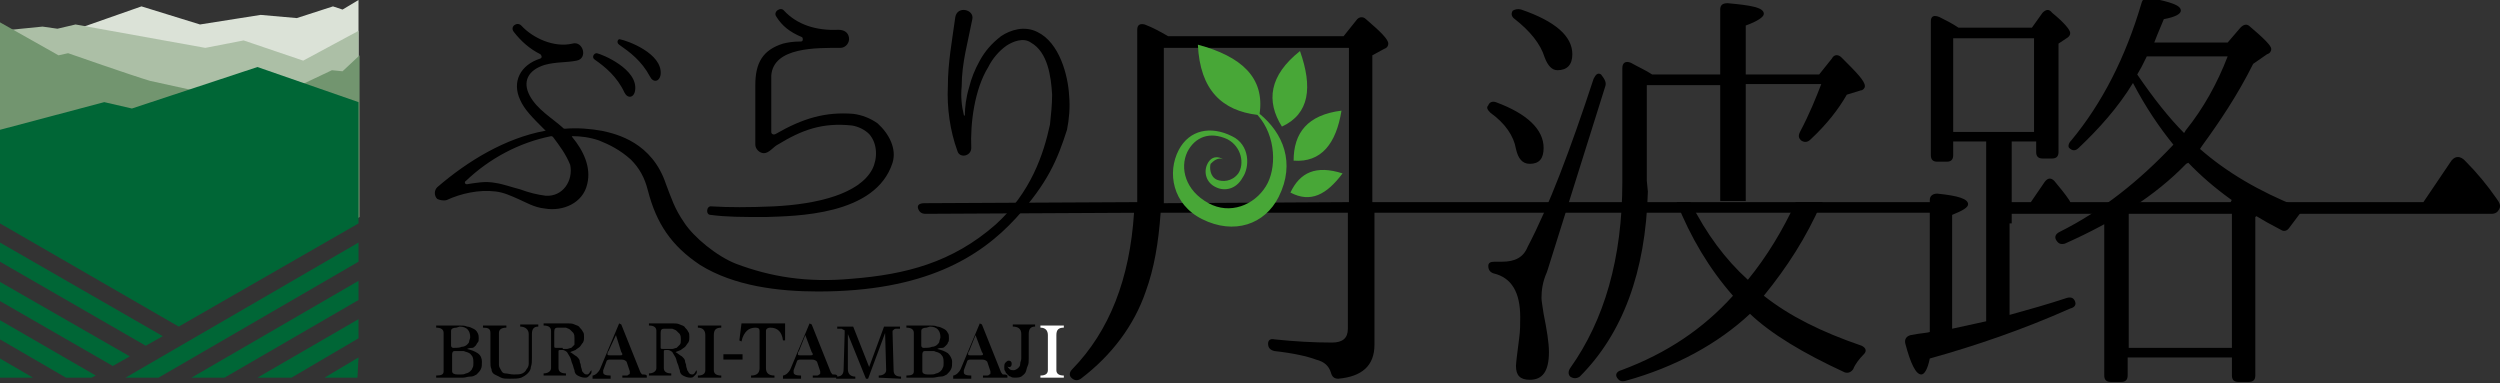
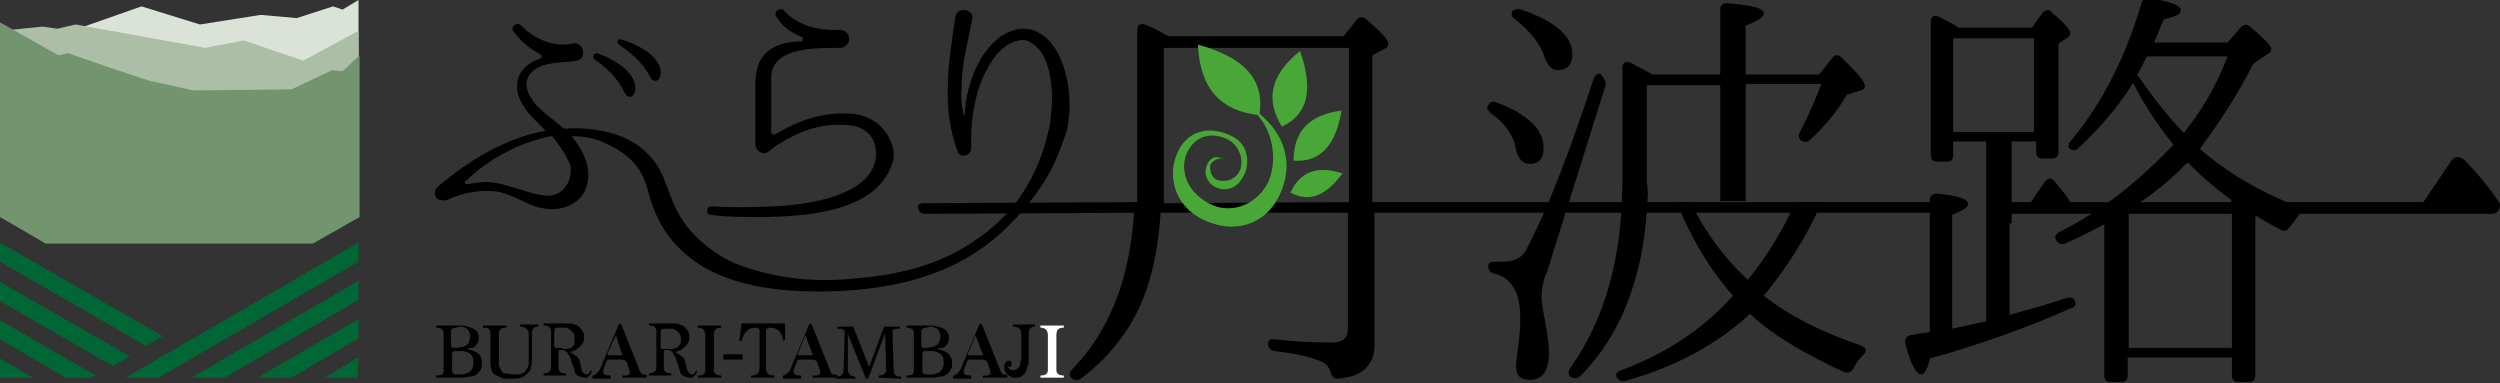
<svg xmlns="http://www.w3.org/2000/svg" version="1.1" id="レイヤー_1" x="0px" y="0px" viewBox="0 0 235 36" style="enable-background:new 0 0 235 36;" xml:space="preserve">
  <rect x="0" y="0" width="235" height="36" fill="#333333" stroke="none" />
  <style type="text/css">
	.st0{fill:#FFFFFF;}
	.st1{fill-rule:evenodd;clip-rule:evenodd;fill:#48A737;}
	.st2{fill:#DBE2D7;}
	.st3{fill:#ACBFA6;}
	.st4{fill:#72956F;}
	.st5{fill:#006636;}
</style>
  <path d="M43.9,32.8c0.4,0.1,0.7,0.2,1,0.4s0.4,0.5,0.4,0.8c0,0.3,0,0.5-0.1,0.7c-0.1,0.2-0.2,0.3-0.4,0.5c-0.2,0.1-0.3,0.2-0.6,0.2  s-0.4,0.1-0.7,0.1c-0.4,0-0.8,0-1.2,0s-0.8,0-1.3,0v-0.2c0.5,0,0.7-0.1,0.7-0.4v-3.6c0-0.3-0.2-0.5-0.7-0.5v-0.2h2.2  c0.3,0,0.5,0,0.7,0.1c0.2,0,0.4,0.1,0.6,0.2c0.2,0.1,0.3,0.2,0.4,0.4s0.1,0.3,0.1,0.5c0,0.2,0,0.3-0.1,0.4c-0.1,0.1-0.1,0.2-0.2,0.3  c-0.1,0.1-0.2,0.2-0.3,0.2S44.1,32.7,43.9,32.8L43.9,32.8L43.9,32.8z M42.9,30.8c-0.3,0-0.5,0.1-0.5,0.3v1.4c0,0.1,0.1,0.2,0.2,0.2  c0.3,0,0.6,0,0.8-0.1c0.2,0,0.4-0.1,0.5-0.2c0.1-0.1,0.2-0.2,0.2-0.3c0-0.1,0.1-0.3,0.1-0.4c0-0.6-0.3-1-1-1L42.9,30.8L42.9,30.8z   M43.3,35.2c0.2,0,0.3,0,0.5-0.1c0.1,0,0.3-0.1,0.4-0.2c0.1-0.1,0.2-0.2,0.2-0.3c0.1-0.1,0.1-0.3,0.1-0.5c0-0.2,0-0.4-0.1-0.6  c-0.1-0.1-0.2-0.3-0.3-0.3c-0.1-0.1-0.3-0.1-0.5-0.2c-0.2,0-0.4,0-0.6,0h-0.3c-0.1,0-0.2,0.1-0.2,0.3v1.6c0,0.2,0.2,0.3,0.5,0.3  L43.3,35.2L43.3,35.2z" />
  <path d="M49.7,31.4c0-0.4-0.3-0.7-0.8-0.7v-0.2h1.7v0.2c-0.4,0-0.6,0.2-0.6,0.7v2.3c0,0.3,0,0.5-0.1,0.8c0,0.2-0.1,0.4-0.3,0.6  c-0.2,0.2-0.4,0.3-0.6,0.4c-0.3,0.1-0.6,0.1-1.1,0.1c-0.3,0-0.6,0-0.8-0.1c-0.2-0.1-0.4-0.2-0.6-0.3s-0.3-0.3-0.3-0.5  c-0.1-0.2-0.1-0.4-0.1-0.7v-2.7c0-0.4-0.2-0.5-0.7-0.5v-0.2h2.2v0.2c-0.5,0-0.7,0.2-0.7,0.5v2.5c0,0.2,0,0.3,0,0.5  c0,0.2,0.1,0.3,0.2,0.5s0.2,0.3,0.4,0.3s0.5,0.1,0.8,0.1c0.3,0,0.6,0,0.8-0.1c0.2-0.1,0.3-0.2,0.4-0.4c0.1-0.1,0.2-0.3,0.2-0.5  c0-0.2,0-0.3,0-0.5L49.7,31.4L49.7,31.4z" />
  <path d="M55.6,34.8c0,0.1,0,0.1,0,0.2c0,0.1-0.1,0.2-0.1,0.2c-0.1,0.1-0.1,0.1-0.2,0.2c-0.1,0.1-0.2,0.1-0.3,0.1  c-0.3,0-0.5-0.1-0.7-0.2s-0.3-0.3-0.3-0.5c-0.1-0.2-0.1-0.4-0.2-0.6c-0.1-0.2-0.1-0.4-0.2-0.6c-0.1-0.2-0.2-0.3-0.3-0.5  c-0.1-0.1-0.3-0.2-0.4-0.2h-0.2c-0.1,0-0.2,0-0.2,0.1v1.6c0,0.3,0.2,0.5,0.7,0.5v0.2h-2.1v-0.2c0.4,0,0.7-0.2,0.7-0.5v-3.5  c0-0.3-0.2-0.5-0.7-0.5v-0.2h0.9c0.2,0,0.3,0,0.4,0c0.1,0,0.2,0,0.3,0c0.1,0,0.2,0,0.3,0s0.3,0,0.4,0c0.2,0,0.4,0,0.6,0.1  c0.2,0.1,0.4,0.1,0.5,0.3c0.1,0.1,0.2,0.2,0.3,0.4c0.1,0.1,0.1,0.3,0.1,0.5s0,0.3-0.1,0.5c-0.1,0.1-0.2,0.3-0.3,0.4  c-0.1,0.1-0.3,0.2-0.4,0.3c-0.2,0.1-0.3,0.1-0.5,0.2v0c0.2,0.1,0.4,0.3,0.6,0.4c0.2,0.2,0.3,0.3,0.3,0.5c0,0.1,0.1,0.2,0.1,0.4  c0,0.1,0.1,0.3,0.1,0.4s0.1,0.2,0.2,0.3c0.1,0.1,0.2,0.1,0.3,0.1c0.1,0,0.2-0.1,0.3-0.3L55.6,34.8z M52.9,32.8c0.1,0,0.3,0,0.4,0  c0.1,0,0.3-0.1,0.4-0.1c0.1-0.1,0.2-0.2,0.3-0.3C54,32.2,54,32,54,31.8c0-0.2,0-0.3-0.1-0.5c-0.1-0.1-0.2-0.2-0.3-0.3  c-0.1-0.1-0.2-0.1-0.4-0.2c-0.1,0-0.3,0-0.4,0h-0.4c-0.2,0-0.3,0.1-0.3,0.4v1.4c0,0.1,0.1,0.1,0.2,0.1H52.9z" />
  <path d="M58.5,35.5v-0.2c0.1,0,0.1,0,0.2,0s0.1,0,0.2,0c0.1,0,0.1,0,0.2-0.1c0,0,0.1,0,0.1-0.1c0,0,0,0,0-0.1c0,0,0-0.1,0-0.1  l-0.3-0.9c-0.1-0.1-0.2-0.2-0.5-0.2h-1.1c-0.2,0-0.3,0.1-0.3,0.2l-0.3,0.8c0,0,0,0.1,0,0.2c0,0.2,0.2,0.3,0.7,0.3v0.3h-1.7v-0.3  c0.1,0,0.3-0.1,0.4-0.2c0.1-0.1,0.2-0.2,0.3-0.4l1.8-4.3l0.2,0.1l1.8,4.5c0.1,0.1,0.1,0.2,0.2,0.2c0,0,0.1,0,0.1,0  c0.1,0,0.2,0,0.3,0.1v0.2L58.5,35.5L58.5,35.5z M57.9,31.5L57.2,33c-0.1,0.1-0.1,0.2-0.1,0.3c0,0.1,0.1,0.1,0.3,0.1h0.9  c0.1,0,0.2,0,0.2-0.1c0,0,0-0.1-0.1-0.2L57.9,31.5z" />
  <path d="M65.5,34.8c0,0.1,0,0.1,0,0.2c0,0.1-0.1,0.2-0.1,0.2c-0.1,0.1-0.1,0.1-0.2,0.2c-0.1,0.1-0.2,0.1-0.3,0.1  c-0.3,0-0.5-0.1-0.7-0.2s-0.3-0.3-0.3-0.5c-0.1-0.2-0.1-0.4-0.2-0.6c-0.1-0.2-0.1-0.4-0.2-0.6c-0.1-0.2-0.2-0.3-0.3-0.5  c-0.1-0.1-0.3-0.2-0.4-0.2h-0.2c-0.1,0-0.2,0-0.2,0.1v1.6c0,0.3,0.2,0.5,0.7,0.5v0.2h-2.1v-0.2c0.4,0,0.7-0.2,0.7-0.5v-3.5  c0-0.3-0.2-0.5-0.7-0.5v-0.2h0.9c0.2,0,0.3,0,0.4,0c0.1,0,0.2,0,0.3,0c0.1,0,0.2,0,0.3,0s0.3,0,0.4,0c0.2,0,0.4,0,0.6,0.1  c0.2,0.1,0.4,0.1,0.5,0.3c0.1,0.1,0.2,0.2,0.3,0.4c0.1,0.1,0.1,0.3,0.1,0.5s0,0.3-0.1,0.5c-0.1,0.1-0.2,0.3-0.3,0.4  c-0.1,0.1-0.3,0.2-0.4,0.3c-0.2,0.1-0.3,0.1-0.5,0.2v0c0.2,0.1,0.4,0.3,0.6,0.4c0.2,0.2,0.3,0.3,0.3,0.5c0,0.1,0.1,0.2,0.1,0.4  c0,0.1,0.1,0.3,0.1,0.4c0.1,0.1,0.1,0.2,0.2,0.3c0.1,0.1,0.2,0.1,0.3,0.1c0.1,0,0.2-0.1,0.3-0.3L65.5,34.8z M62.8,32.8  c0.1,0,0.3,0,0.4,0c0.1,0,0.3-0.1,0.4-0.1c0.1-0.1,0.2-0.2,0.3-0.3c0.1-0.1,0.1-0.3,0.1-0.5c0-0.2,0-0.3-0.1-0.5  c-0.1-0.1-0.2-0.2-0.3-0.3c-0.1-0.1-0.2-0.1-0.4-0.2c-0.1,0-0.3,0-0.4,0h-0.4c-0.2,0-0.3,0.1-0.3,0.4v1.4c0,0.1,0.1,0.1,0.2,0.1  H62.8z" />
  <path d="M65.6,35.5v-0.2c0.5,0,0.7-0.2,0.7-0.5v-3.3c0-0.4-0.2-0.7-0.7-0.7v-0.2h2.2v0.2c-0.5,0-0.7,0.2-0.7,0.7v3.3  c0,0.3,0.2,0.5,0.7,0.5v0.2H65.6z" />
  <rect x="68" y="33.3" width="1.8" height="0.5" />
  <path d="M70.6,35.5v-0.2c0.5,0,0.8-0.2,0.8-0.7v-3.5c0-0.2-0.1-0.3-0.4-0.3c-0.3,0-0.6,0.1-0.8,0.3c-0.2,0.2-0.4,0.5-0.5,1l-0.2-0.1  l0.2-1.6c0.1,0,0.2,0,0.3,0s0.2,0,0.3,0h2.9c0.1,0,0.2,0,0.3,0s0.2,0,0.3,0V32l-0.2,0c-0.1-0.8-0.5-1.2-1.2-1.2  c-0.2,0-0.4,0.1-0.4,0.3v3.5c0,0.5,0.3,0.7,0.8,0.7v0.2L70.6,35.5L70.6,35.5z" />
  <path d="M76.4,35.5v-0.2c0.1,0,0.1,0,0.2,0c0.1,0,0.1,0,0.2,0c0.1,0,0.1,0,0.2-0.1c0,0,0.1,0,0.1-0.1c0,0,0,0,0-0.1c0,0,0-0.1,0-0.1  l-0.3-0.9c-0.1-0.1-0.2-0.2-0.5-0.2h-1.1c-0.2,0-0.3,0.1-0.3,0.2l-0.3,0.8c0,0,0,0.1,0,0.2c0,0.2,0.2,0.3,0.7,0.3v0.3h-1.7v-0.3  c0.1,0,0.3-0.1,0.4-0.2c0.1-0.1,0.2-0.2,0.3-0.4l1.8-4.3l0.2,0.1l1.8,4.5c0.1,0.1,0.1,0.2,0.2,0.2c0,0,0.1,0,0.1,0  c0.1,0,0.2,0,0.3,0.1v0.2L76.4,35.5L76.4,35.5z M75.7,31.5L75.1,33C75,33.1,75,33.2,75,33.3c0,0.1,0.1,0.1,0.3,0.1h0.9  c0.1,0,0.2,0,0.2-0.1c0,0,0-0.1-0.1-0.2L75.7,31.5z" />
  <path d="M82.6,35.5v-0.2c0.4,0,0.7-0.2,0.7-0.5l-0.1-3.5l-1.6,4.3h-0.2l-1.7-4.2l0,3.3c0,0.4,0.2,0.7,0.7,0.7v0.2h-1.8v-0.2  c0.5,0,0.7-0.2,0.7-0.7l0.1-3.4v-0.1c0-0.1,0-0.1,0-0.1c0,0,0-0.1-0.1-0.1c-0.1,0-0.1-0.1-0.2-0.1s-0.2,0-0.4,0v-0.2h1.5l1.5,3.8  l1.4-3.8h1.5v0.2c-0.2,0-0.3,0-0.4,0c-0.1,0-0.2,0.1-0.2,0.1c0,0-0.1,0.1-0.1,0.1c0,0.1,0,0.1,0,0.2l0.1,3.5c0,0.4,0.2,0.6,0.7,0.6  v0.2L82.6,35.5L82.6,35.5z" />
  <path d="M88.1,32.8c0.4,0.1,0.7,0.2,1,0.4c0.2,0.2,0.4,0.5,0.4,0.8c0,0.3,0,0.5-0.1,0.7c-0.1,0.2-0.2,0.3-0.4,0.5  c-0.2,0.1-0.3,0.2-0.6,0.2c-0.2,0-0.5,0.1-0.7,0.1c-0.4,0-0.8,0-1.2,0s-0.8,0-1.3,0v-0.2c0.5,0,0.7-0.1,0.7-0.4v-3.6  c0-0.3-0.2-0.5-0.7-0.5v-0.2h2.2c0.3,0,0.5,0,0.7,0.1c0.2,0,0.4,0.1,0.6,0.2c0.2,0.1,0.3,0.2,0.4,0.4c0.1,0.1,0.1,0.3,0.1,0.5  c0,0.2,0,0.3-0.1,0.4c0,0.1-0.1,0.2-0.2,0.3s-0.2,0.2-0.3,0.2C88.4,32.7,88.3,32.7,88.1,32.8L88.1,32.8z M87.1,30.8  c-0.3,0-0.5,0.1-0.5,0.3v1.4c0,0.1,0.1,0.2,0.2,0.2c0.3,0,0.6,0,0.8-0.1c0.2,0,0.4-0.1,0.5-0.2c0.1-0.1,0.2-0.2,0.2-0.3  c0-0.1,0.1-0.3,0.1-0.4c0-0.6-0.3-1-1-1L87.1,30.8L87.1,30.8z M87.5,35.2c0.2,0,0.3,0,0.5-0.1c0.1,0,0.3-0.1,0.4-0.2  c0.1-0.1,0.2-0.2,0.2-0.3c0.1-0.1,0.1-0.3,0.1-0.5c0-0.2,0-0.4-0.1-0.6c-0.1-0.1-0.2-0.3-0.3-0.3c-0.1-0.1-0.3-0.1-0.5-0.2  c-0.2,0-0.4,0-0.6,0h-0.3c-0.1,0-0.2,0.1-0.2,0.3v1.6c0,0.2,0.2,0.3,0.5,0.3L87.5,35.2L87.5,35.2z" />
  <path d="M92.4,35.5v-0.2c0.1,0,0.1,0,0.2,0c0.1,0,0.1,0,0.2,0c0.1,0,0.1,0,0.2-0.1c0,0,0.1,0,0.1-0.1c0,0,0,0,0-0.1c0,0,0-0.1,0-0.1  l-0.3-0.9c-0.1-0.1-0.2-0.2-0.5-0.2h-1.1c-0.2,0-0.3,0.1-0.3,0.2l-0.3,0.8c0,0,0,0.1,0,0.2c0,0.2,0.2,0.3,0.7,0.3v0.3h-1.7v-0.3  c0.1,0,0.3-0.1,0.4-0.2c0.1-0.1,0.2-0.2,0.3-0.4l1.8-4.3l0.2,0.1l1.8,4.5c0.1,0.1,0.1,0.2,0.2,0.2c0,0,0.1,0,0.1,0  c0.1,0,0.2,0,0.3,0.1v0.2L92.4,35.5L92.4,35.5z M91.7,31.5L91.1,33C91,33.1,91,33.2,91,33.3c0,0.1,0.1,0.1,0.3,0.1h0.9  c0.1,0,0.2,0,0.2-0.1c0,0,0-0.1-0.1-0.2L91.7,31.5z" />
  <path d="M96,31.4c0-0.5-0.3-0.7-0.8-0.7v-0.2h2.1v0.2c-0.4,0-0.6,0.2-0.6,0.7v2.3c0,0.3,0,0.5-0.1,0.7c-0.1,0.2-0.1,0.4-0.2,0.6  c-0.1,0.2-0.3,0.3-0.4,0.4c-0.2,0.1-0.4,0.1-0.6,0.1c-0.1,0-0.3,0-0.4-0.1c-0.1,0-0.2-0.1-0.3-0.2c-0.1-0.1-0.2-0.2-0.2-0.3  c-0.1-0.1-0.1-0.2-0.1-0.4c0-0.1,0-0.3,0.1-0.4c0.1-0.1,0.2-0.2,0.3-0.2c0.2,0,0.3,0.1,0.3,0.3c0,0.2-0.1,0.3-0.2,0.3  c-0.1,0-0.2,0-0.2-0.1c0,0.1,0.1,0.2,0.2,0.3c0.1,0.1,0.3,0.1,0.4,0.1c0.1,0,0.3-0.1,0.4-0.2c0.1-0.1,0.2-0.2,0.2-0.4  c0-0.2,0.1-0.3,0.1-0.5c0-0.2,0-0.3,0-0.5L96,31.4L96,31.4z" />
  <path class="st0" d="M97.8,35.5v-0.2c0.5,0,0.7-0.2,0.7-0.5v-3.3c0-0.4-0.2-0.7-0.7-0.7v-0.2h2.2v0.2c-0.5,0-0.7,0.2-0.7,0.7v3.3  c0,0.3,0.2,0.5,0.7,0.5v0.2H97.8z" />
  <path d="M181.7,20h-52.5v12.4c0,2-1.2,3-3.4,3.2c-0.4,0-0.6-0.2-0.7-0.6c-0.2-0.6-0.6-1-1.4-1.2c-0.8-0.3-2.1-0.6-3.9-0.8  c-0.4-0.1-0.6-0.3-0.6-0.7c0-0.3,0.2-0.5,0.6-0.4c1.9,0.2,3.7,0.3,5.4,0.3c1,0,1.5-0.4,1.5-1.3V20h-17.6c-0.2,2.8-0.6,5.2-1.4,7.4  c-1.1,3.2-3.2,6-6.1,8.2c-0.3,0.2-0.6,0.2-0.9-0.1c-0.2-0.2-0.2-0.5,0.1-0.8c3.5-3.6,5.4-8.5,5.8-14.7L87,20.1  c-0.4,0-0.6-0.2-0.7-0.5c-0.1-0.3,0.1-0.5,0.6-0.5l20-0.1v-0.4c0-0.5,0-1.2,0-2.2V2.8c0-0.5,0.3-0.6,0.7-0.5  c0.8,0.3,1.5,0.7,2.2,1.1h16.5l1.2-1.5c0.2-0.3,0.6-0.4,0.9-0.1c1.4,1.2,2.1,1.9,2.1,2.3c0,0.2-0.1,0.4-0.4,0.5l-1.1,0.6V19h52.5  L181.7,20L181.7,20z M186.9,19h40.9l2.5-3.7c0.4-0.7,1-0.7,1.5-0.1c1,1,2,2.2,2.9,3.5c0.3,0.4,0.4,0.7,0.2,1  c-0.1,0.2-0.3,0.4-0.7,0.4h-47.3L186.9,19z M126.8,19V4.5h-17.4v12c0,1.1,0,2,0,2.6L126.8,19L126.8,19z" />
  <path d="M140.6,9.6c3,1.1,4.5,2.6,4.5,4.3c0,1-0.4,1.5-1.3,1.5c-0.7,0-1.1-0.5-1.3-1.4c-0.2-1.2-1-2.4-2.4-3.4  c-0.3-0.3-0.4-0.5-0.2-0.7C140,9.6,140.3,9.5,140.6,9.6 M150.9,8.1l-5.4,17.2l-0.1,0.3c-0.4,0.9-0.5,1.7-0.5,2.4  c0,0.3,0.1,0.8,0.2,1.5c0.3,1.5,0.5,2.7,0.5,3.6c0,1.8-0.6,2.6-1.8,2.6c-0.9,0-1.3-0.4-1.3-1.3c0-0.2,0.1-1.1,0.3-2.6  c0.1-0.7,0.1-1.4,0.1-2c0-2.3-0.8-3.7-2.5-4.1c-0.3-0.1-0.5-0.3-0.5-0.7c0-0.3,0.2-0.4,0.6-0.4c0.3,0,0.5,0,0.7,0  c1.2,0,2-0.4,2.4-1.4c2-3.8,4-9.1,6.2-15.8c0.2-0.4,0.4-0.6,0.7-0.4C150.9,7.5,151,7.8,150.9,8.1 M143,0.9c3.2,1.1,4.8,2.5,4.8,4.2  c0,1-0.5,1.5-1.4,1.5c-0.5,0-0.9-0.4-1.2-1.2c-0.4-1.3-1.4-2.5-2.8-3.6c-0.3-0.2-0.4-0.5-0.2-0.8C142.4,0.9,142.6,0.8,143,0.9   M154.9,18c-0.2,7.6-2.4,13.4-6.4,17.4c-0.3,0.2-0.6,0.2-0.9,0c-0.2-0.2-0.2-0.5,0-0.8c3.2-4.5,4.9-10.3,4.9-17.5V6.4  c0-0.5,0.3-0.7,0.8-0.5c0.7,0.4,1.4,0.7,2,1.1h6.4V0.9c0-0.4,0.2-0.6,0.7-0.6c2.2,0.2,3.4,0.4,3.4,1c0,0.3-0.6,0.7-1.7,1.1V7h6.9  l1.2-1.5c0.2-0.4,0.6-0.4,0.9-0.1c1.4,1.4,2.2,2.2,2.2,2.7c0,0.2-0.2,0.4-0.4,0.4l-1.3,0.4c-0.8,1.4-1.9,2.8-3.4,4.2  c-0.3,0.3-0.6,0.3-0.9,0.1c-0.2-0.2-0.3-0.4-0.1-0.8c0.9-1.7,1.5-3.2,2-4.5h-7.1v11h-2.4V8h-6.9v9L154.9,18L154.9,18z M171.4,19  l-0.2,0.1c-1.4,3.2-3.2,6-5.4,8.7c2.4,1.9,5.4,3.4,9.2,4.7c0.4,0.2,0.5,0.5,0.2,0.8c-0.4,0.4-0.8,0.9-1,1.4  c-0.2,0.3-0.5,0.4-0.8,0.3c-3.9-1.8-6.9-3.6-8.9-5.5c-3,2.8-7,5-11.7,6.3c-0.4,0.1-0.6,0-0.8-0.3c-0.2-0.3,0-0.6,0.4-0.7  c4.3-1.6,7.7-3.9,10.5-7c-2.2-2.5-4-5.5-5.3-8.8l1.3,0c1.5,3,3.3,5.4,5.4,7.3c1.8-2.2,3.3-4.7,4.5-7.3H171.4z" />
  <path d="M188.9,21v8.6c1.8-0.5,3.6-1,5.4-1.6c0.4-0.1,0.7,0,0.8,0.5c0,0.2-0.1,0.4-0.5,0.5c-4.5,2-8.9,3.5-13.2,4.7  c-0.2,1-0.5,1.5-0.8,1.5c-0.5,0-1-1-1.5-2.9c-0.1-0.4,0.1-0.7,0.5-0.8c1-0.2,1.6-0.2,1.8-0.3V18.8c0-0.4,0.3-0.6,0.7-0.6  c2,0.2,2.9,0.5,2.9,1c0,0.3-0.5,0.6-1.5,1v10.7c1.8-0.4,2.8-0.6,3.2-0.7V13.3h-3.1v1.3c0,0.4-0.2,0.6-0.6,0.6h-0.9  c-0.4,0-0.6-0.2-0.6-0.6V2c0-0.5,0.3-0.6,0.8-0.4c0.6,0.3,1.2,0.6,1.8,1h6.9l1-1.4c0.3-0.3,0.6-0.4,0.9,0c1.1,0.9,1.7,1.6,1.7,1.9  c0,0.2-0.1,0.3-0.2,0.4l-0.9,0.6v10.2c0,0.4-0.2,0.6-0.6,0.6h-0.9c-0.4,0-0.6-0.2-0.6-0.6v-1h-2.3V20V21z M190.9,19l1.3-1.9  c0.3-0.4,0.6-0.4,0.9-0.1c0.5,0.6,1,1.2,1.4,1.8c0.2,0.3,0.2,0.6,0,0.8c-0.1,0.2-0.3,0.4-0.7,0.4h-2.9L190.9,19z M191.2,3.6h-7.6  v8.8h7.6V3.6z M206.8,14c2.5,2.2,5.6,4,9.1,5.4c0.4,0.2,0.5,0.5,0.2,0.8c-0.3,0.4-0.6,0.8-0.9,1.2c-0.2,0.3-0.5,0.4-0.8,0.2  c-3.5-1.8-6.4-3.9-8.7-6.3l-0.2,0.1c-2.9,3-6.7,5.4-11.4,7.5c-0.4,0.1-0.6,0-0.8-0.3c-0.2-0.3-0.1-0.6,0.3-0.8c4-2,7.5-4.8,10.7-8.2  c-1.3-1.6-2.6-3.5-3.8-5.8c-1.4,2.3-3.2,4.3-5.1,6.1c-0.3,0.3-0.6,0.3-0.9,0c-0.1-0.1-0.1-0.4,0.2-0.7c2.9-3.5,5.1-7.8,6.6-12.9  c0.1-0.4,0.4-0.6,0.8-0.5c2,0.4,2.9,0.7,2.9,1.2c0,0.3-0.5,0.6-1.6,0.8c-0.5,1.2-0.8,1.9-0.9,2.2h6.9l1.2-1.4  c0.3-0.3,0.6-0.4,0.9-0.1c1.3,1.1,2,1.8,2,2.1c0,0.2-0.1,0.4-0.4,0.5L211.8,6c-1.5,3-3.2,5.5-4.8,7.7L206.8,14z M209.4,19.6l1-2.1  c0.3-0.3,0.6-0.3,0.9-0.1c1.2,1,1.9,1.6,1.9,1.9c0,0.1-0.1,0.3-0.3,0.4l-0.9,0.7v14.9c0,0.4-0.2,0.6-0.6,0.6h-1  c-0.4,0-0.6-0.2-0.6-0.6v-1.7H200v1.7c0,0.4-0.2,0.6-0.6,0.6h-1c-0.4,0-0.6-0.2-0.6-0.6V19.9c0-0.4,0.3-0.6,0.7-0.5  c0.6,0.2,1.2-0.6,1.8-0.3l-0.2,1v12.6h9.7v-13H209.4z M205.5,12.2c1.6-2,2.9-4.3,3.9-6.9h-7.6l-0.5,1L200.9,7c1.5,2.2,3,4.1,4.4,5.5  C205.4,12.4,205.4,12.3,205.5,12.2" />
  <path d="M72,20.4c-2.3,0-3.7,0-5.2-0.2h0c-0.5,0-0.4-0.9,0.1-0.8c1.6,0.1,3.5,0.1,5.8,0c4.2-0.2,8.1-1.2,9.3-3.5  c0.5-1,0.5-2.4-0.3-3.3c-0.4-0.4-1-0.7-1.6-0.8c-2.8-0.3-4.7,0.4-7,1.8c-0.4,0.2-0.8,0.8-1.3,0.8c-0.4,0-0.8-0.4-0.8-0.8V8  c0-2.1,0.7-3.3,2.6-3.9C74,4,74.5,3.9,75.3,3.9c0.2,0,0.2-0.3,0.1-0.4c-1.2-0.5-1.9-1.1-2.4-1.9c-0.4-0.5,0.4-1,0.7-0.6  c1.2,1.3,3,1.9,5.1,1.8c0.5,0,0.9,0.2,1,0.7c0.1,0.5-0.3,1-0.8,1c-2.2,0-6.3-0.1-6.5,2.6l0,5.3c0,0.2,0.2,0.3,0.4,0.2  c2.6-1.5,4.7-2.1,7.3-1.9c0.8,0.1,1.6,0.4,2.3,0.9c1.1,1,1.8,2.4,1.4,3.7C82.3,20.3,74.7,20.3,72,20.4" />
  <path d="M52,12.9c-0.1-0.1-0.1-0.1-0.2-0.1c-3,0.6-5.8,2.1-8,4.2c-0.2,0.1-0.1,0.4,0.2,0.3c0.7-0.1,1.6-0.3,2.6-0.1  c0.7,0.1,1.5,0.4,2.3,0.6c0.8,0.3,1.6,0.5,2.4,0.6c1.6,0.1,2.6-1.4,2.3-2.9C53.2,14.5,52.6,13.7,52,12.9 M59.7,8.5  c-0.1,0.7-0.7,0.8-1,0.2c-0.7-1.5-1.8-2.4-2.8-3.1C55.6,5.4,55.8,5,56.1,5C56.6,5.1,60,6.5,59.7,8.5 M62.1,7c-0.1,0.7-0.7,0.8-1,0.2  c-0.8-1.5-1.9-2.3-2.9-3c-0.3-0.2-0.1-0.6,0.1-0.5C58.9,3.8,62.3,5,62.1,7 M95.5,20.5c-3.4,3.7-8.6,6.9-18.6,6.9  c-3.7,0-7.9-0.5-11.1-2.5c-2.7-1.8-4.1-3.9-4.9-7c-0.3-1.2-0.8-2.1-1.6-2.9c-1-0.9-2-1.4-3-1.8c-0.9-0.3-1.7-0.4-2.5-0.4  c0,0-0.1,0,0,0.1c1,1.2,1.8,2.8,1.4,4.4c-0.4,1.8-2.3,2.6-4,2.3c-1-0.1-1.8-0.6-2.5-0.9c-0.7-0.3-1.3-0.6-2.1-0.7  c-1.6-0.2-3.3,0.2-4.6,0.8c-0.3,0.1-0.7,0-0.9-0.1c-0.3-0.3-0.3-0.8,0-1.1c2.9-2.5,6.4-4.6,10.1-5.3c0.1,0,0.1-0.1,0-0.1  c-1.2-1.2-1.9-1.9-2.3-2.8c-0.8-1.7,0-3.3,1.9-3.9c0.2-0.1,0.1-0.3,0-0.4c-1-0.5-1.8-1.2-2.5-2.1c-0.4-0.5,0.3-1,0.7-0.6  c1.1,1.2,3.1,2.1,4.8,1.7c1-0.3,1.5,1.4,0.4,1.6c-1,0.2-1.9,0.1-3,0.4c-1.6,0.5-2.1,1.6-1.4,2.9c0.7,1.3,2.1,2.1,3.1,3  c0.1,0.1,0.1,0.1,0.2,0.1c1.2-0.1,2.4,0,3.5,0.2c1.4,0.3,4.7,1.1,6,5c0.5,1.3,0.8,2.3,1.7,3.6c0.9,1.4,3.1,3.2,4.9,3.9  c3.2,1.2,6.6,1.8,10.9,1.4c5-0.4,9.4-1.5,13.5-5.1c3.3-3,4.5-6.6,5.1-9.4c0.1-0.9,0.2-1.9,0.2-2.8c-0.1-1.7-0.4-4-2-4.9  c-0.7-0.5-1.7-0.1-2.3,0.3c-0.7,0.5-1.3,1.2-1.7,2c-1.3,2.1-1.7,5.3-1.6,7.6c0,0.8-1.1,1-1.3,0.3c-0.7-1.9-1-4.1-0.9-6.1  c0-2.2,0.4-4.3,0.7-6.5c0.2-1.1,1.8-0.7,1.6,0.2c-0.4,2.1-1,4.1-1,6.3c-0.1,1,0,1.9,0.2,2.7c0,0.1,0.1,0.1,0.1,0  c0-0.7,0.1-1.6,0.4-2.6c0.2-0.8,0.5-1.6,1-2.5s1.1-1.6,2-2.3c0.9-0.6,2.2-1,3.4-0.4c2.1,1,2.9,4.1,3,6c0.1,1.1,0,2.2-0.2,3.2  C99.4,15,98.5,17.2,95.5,20.5" />
  <path class="st1" d="M120.5,11.9c-1.5-2.4-1.2-4.8,1.7-7.1C123.4,8.2,123.1,10.7,120.5,11.9 M115,15c-0.4-0.3-1.1-0.4-1.5,0.4  c-0.4,0.8-0.1,1.8,0.8,2.2c0.8,0.4,1.9,0.2,2.5-0.9c0.7-1,0.7-3.1-1-3.9c-2-1-4-0.6-5,1.3c-1.1,2.1-0.6,5.1,2.2,6.5  c3,1.5,5.9,0.5,7.2-2.1c1.6-3.2,0.4-6-1.8-7.8c0.5-3.4-1.7-5.4-5.8-6.5c0.2,4.3,2.3,6.2,5.6,6.6c1.8,2,1.8,5.1,0.8,6.7  c-1.1,1.8-3.4,2.7-5.4,1.6c-2.2-1.2-2.7-3.3-2-4.8c0.7-1.4,2.1-2,3.8-1.2c1.3,0.7,1.6,2.3,1,3.2c-0.6,0.8-1.5,0.8-2,0.6  c-0.7-0.3-0.7-1.2-0.6-1.5C114,15.2,114.5,14.7,115,15 M121.3,18.1c0.9-1.9,2.4-2.6,4.9-1.8C124.7,18.3,123.2,19.1,121.3,18.1   M121.6,15.1c2.6,0.2,4-1.6,4.5-4.7C122.9,10.8,121.6,12.5,121.6,15.1" />
  <polygon class="st2" points="18.8,2.3 24.5,1.4 27.9,1.7 31.3,0.6 32.2,0.9 33.7,0 33.7,7 7.6,7.6 7.6,2.6 13.3,0.6 " />
  <polygon class="st3" points="33.7,2.9 33.7,19.3 29.3,21.8 4.3,21.8 0,19.4 0,2.9 4,2.5 5.4,2.7 7.1,2.3 19.3,4.5 22.9,3.8   28.5,5.7 " />
  <path class="st4" d="M32.2,6.7l-1-0.1l-3.8,1.8l-9.2,0.1c0,0-2.3-0.5-4.1-0.9C12.4,7.1,6.4,5,6.4,5L5.5,5.2L0,2.1v18.3l4.3,2.5h25.1  l4.4-2.5V5.2L32.2,6.7z" />
  <path class="st5" d="M27.4,35.5l6.3-3.7V30l-9.5,5.5H27.4z M33.6,35.5L33.6,35.5l0.1-1.9l-3.2,1.9L33.6,35.5L33.6,35.5z M21.1,35.5  l12.6-7.3v-1.8L18,35.5L21.1,35.5L21.1,35.5z M11.8,35.5h3.1l18.8-10.9v-1.8L11.8,35.5z" />
-   <path class="st5" d="M33.7,35.5L33.7,35.5L33.7,35.5L33.7,35.5z M24.2,6.3l-11.8,3.9L9.8,9.6L0,12.2V21l16.8,9.7L33.7,21V9.6  L24.2,6.3z" />
  <path class="st5" d="M0,35.5h3.1L0,33.7V35.5z M0,31.9l6.2,3.6h2.4L9,35.3l-9-5.2L0,31.9L0,31.9z M0,22.8v1.8l13.7,7.9l1.6-0.9  L0,22.8z M0,28.3l10.6,6.1l1.6-0.9L0,26.5V28.3z" />
</svg>